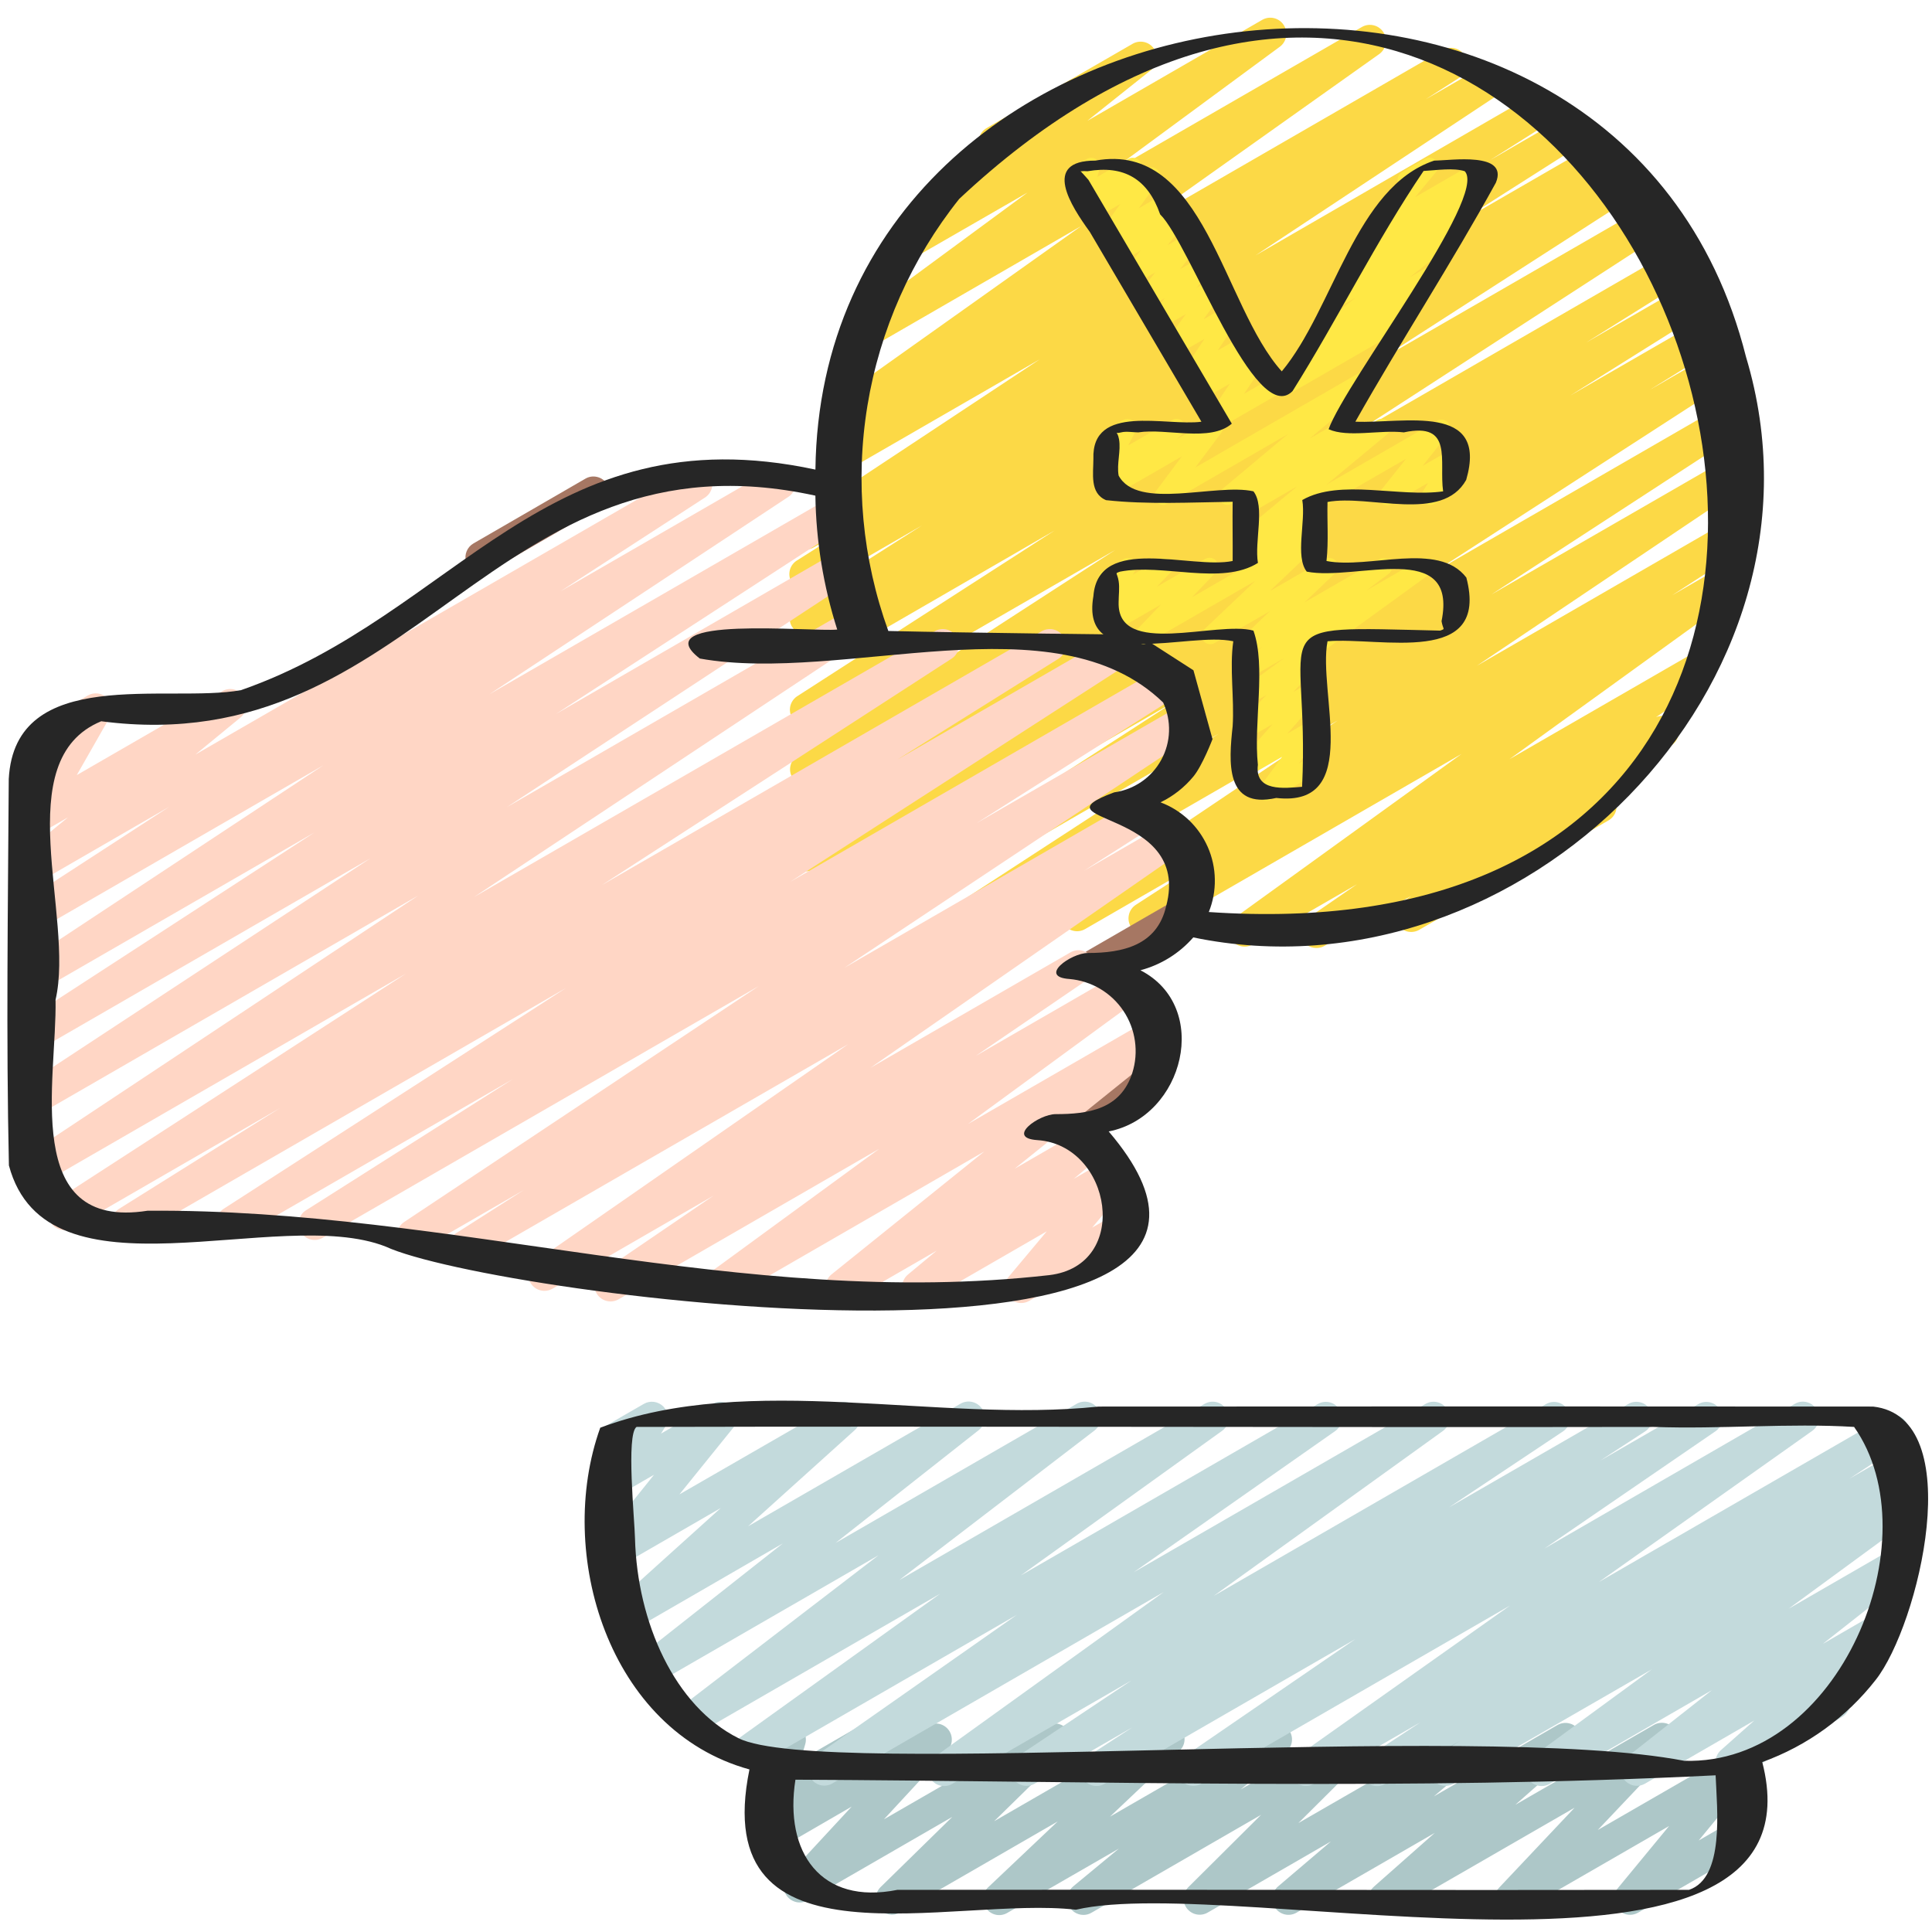
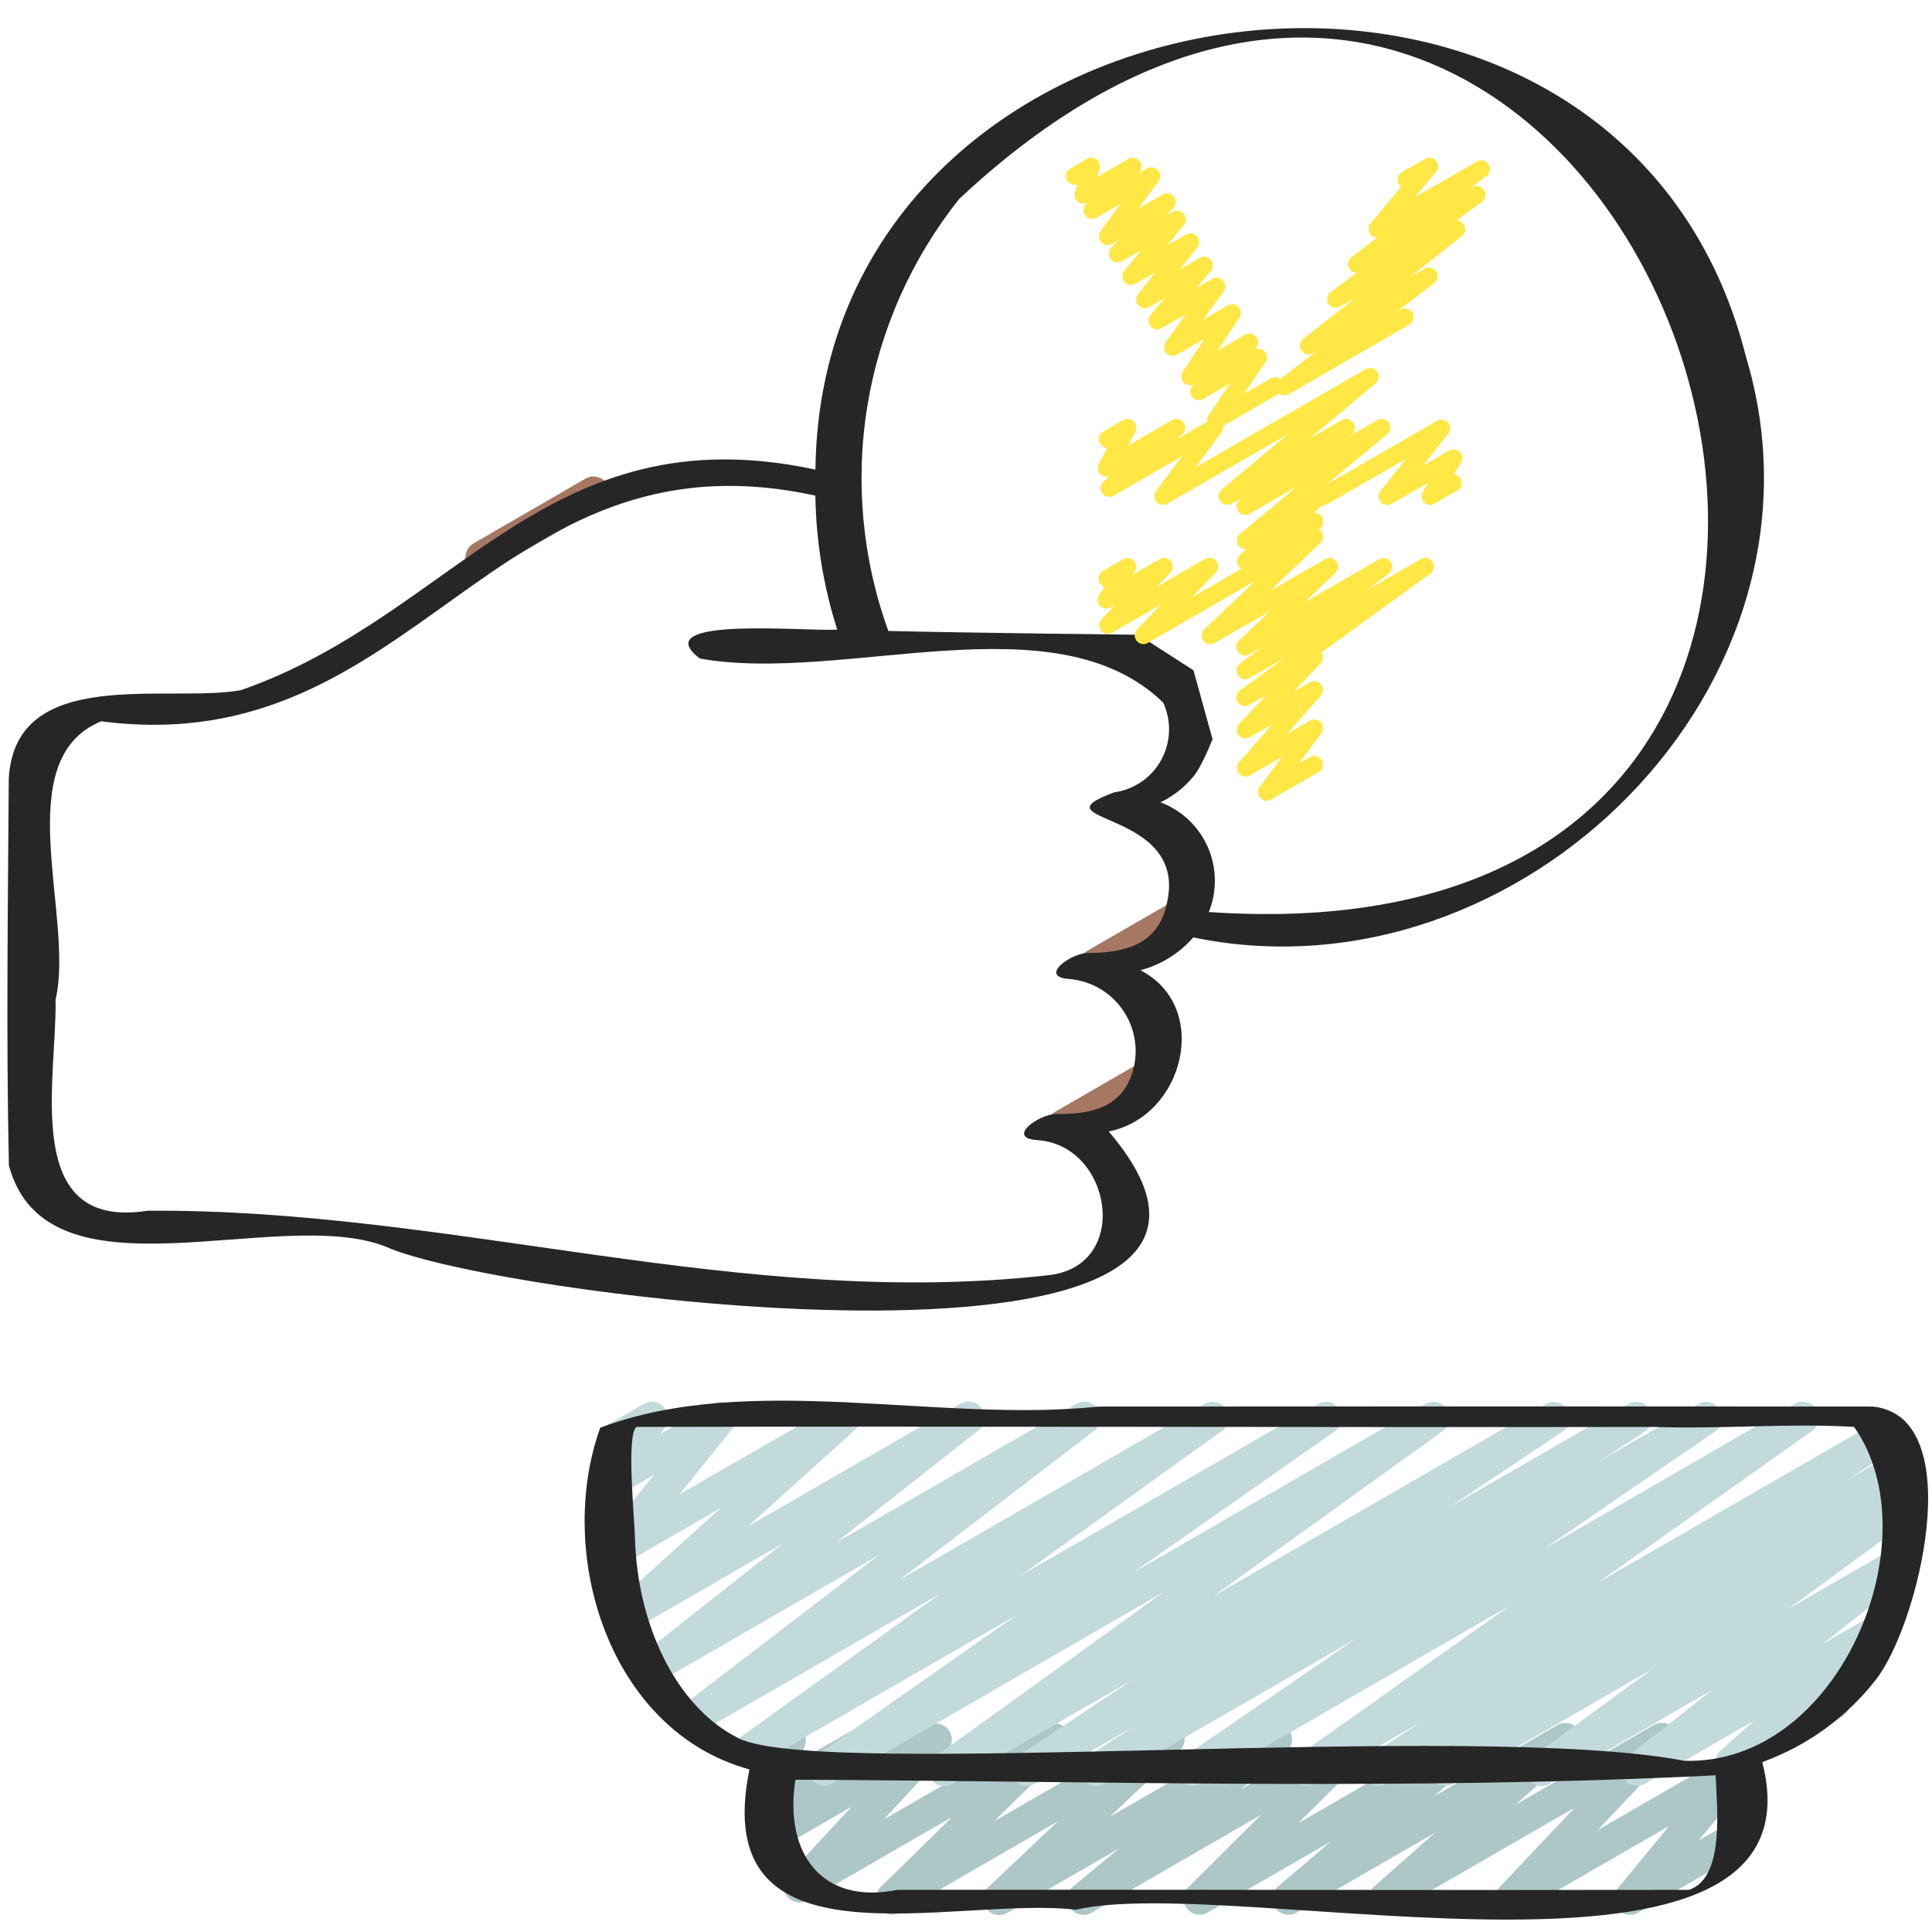
<svg xmlns="http://www.w3.org/2000/svg" width="49" height="49" viewBox="0 0 49 49" fill="none">
  <g clip-path="url(#clip0_1174_2343)">
    <path d="M27.479 48.567C27.395 48.567 27.313 48.541 27.244 48.493C27.175 48.445 27.123 48.376 27.094 48.297C27.066 48.218 27.062 48.132 27.085 48.051C27.107 47.97 27.153 47.898 27.218 47.844L28.377 46.885L25.557 48.51C25.47 48.564 25.366 48.583 25.265 48.564C25.165 48.544 25.075 48.488 25.014 48.406C24.953 48.324 24.925 48.222 24.936 48.12C24.947 48.018 24.995 47.924 25.072 47.857L26.826 46.196L22.824 48.507C22.738 48.556 22.637 48.573 22.54 48.553C22.442 48.533 22.355 48.479 22.295 48.4C22.235 48.321 22.206 48.222 22.213 48.123C22.22 48.024 22.263 47.931 22.334 47.861L24.152 46.081L20.489 48.196C20.404 48.245 20.305 48.262 20.208 48.244C20.112 48.225 20.026 48.173 19.965 48.097C19.904 48.02 19.872 47.925 19.876 47.827C19.88 47.729 19.918 47.636 19.985 47.564L21.6 45.82L19.829 46.847C19.743 46.895 19.642 46.911 19.546 46.891C19.45 46.871 19.363 46.817 19.304 46.739C19.244 46.66 19.215 46.563 19.221 46.465C19.228 46.366 19.269 46.274 19.339 46.204L19.63 45.916C19.537 45.912 19.448 45.882 19.373 45.828C19.309 45.778 19.262 45.709 19.237 45.631C19.212 45.553 19.211 45.47 19.234 45.392L19.433 44.72C19.364 44.684 19.308 44.63 19.269 44.564C19.215 44.47 19.201 44.359 19.229 44.255C19.256 44.15 19.325 44.061 19.418 44.007L19.826 43.771C19.897 43.73 19.978 43.711 20.06 43.717C20.141 43.723 20.219 43.753 20.283 43.803C20.347 43.854 20.395 43.922 20.42 44C20.445 44.078 20.446 44.161 20.422 44.24L20.303 44.643L21.817 43.769C21.903 43.721 22.004 43.705 22.1 43.725C22.197 43.745 22.283 43.799 22.342 43.878C22.402 43.956 22.431 44.053 22.425 44.152C22.419 44.25 22.377 44.343 22.307 44.413L22.165 44.555L23.527 43.767C23.612 43.718 23.711 43.701 23.808 43.719C23.904 43.737 23.99 43.789 24.051 43.865C24.112 43.942 24.144 44.038 24.14 44.135C24.137 44.233 24.099 44.326 24.032 44.398L22.419 46.142L26.542 43.764C26.628 43.715 26.729 43.698 26.827 43.718C26.924 43.737 27.011 43.792 27.071 43.871C27.131 43.95 27.16 44.048 27.153 44.148C27.146 44.247 27.103 44.34 27.032 44.409L25.213 46.191L29.421 43.761C29.508 43.707 29.612 43.688 29.712 43.707C29.813 43.726 29.902 43.783 29.963 43.865C30.024 43.947 30.052 44.049 30.041 44.151C30.031 44.253 29.982 44.347 29.906 44.414L28.151 46.075L32.159 43.762C32.247 43.712 32.351 43.697 32.45 43.719C32.55 43.742 32.637 43.8 32.695 43.884C32.753 43.967 32.778 44.069 32.765 44.17C32.752 44.271 32.701 44.363 32.623 44.429L31.466 45.385L34.288 43.756C34.374 43.708 34.474 43.693 34.57 43.713C34.666 43.733 34.752 43.787 34.811 43.865C34.87 43.944 34.9 44.04 34.894 44.138C34.888 44.236 34.847 44.329 34.778 44.399L32.929 46.238L37.24 43.753C37.328 43.702 37.433 43.685 37.532 43.707C37.632 43.729 37.72 43.788 37.779 43.871C37.837 43.954 37.863 44.057 37.85 44.158C37.837 44.259 37.787 44.352 37.709 44.418L36.365 45.561L39.499 43.752C39.587 43.701 39.69 43.685 39.789 43.706C39.889 43.727 39.976 43.785 40.035 43.867C40.095 43.949 40.121 44.051 40.11 44.151C40.098 44.252 40.05 44.345 39.974 44.412L38.432 45.774L41.944 43.749C42.029 43.7 42.129 43.683 42.225 43.701C42.322 43.719 42.408 43.772 42.469 43.849C42.53 43.926 42.561 44.022 42.557 44.12C42.552 44.218 42.513 44.311 42.446 44.383L40.523 46.413L43.871 44.481C43.954 44.434 44.051 44.418 44.145 44.434C44.238 44.451 44.323 44.5 44.385 44.572C44.446 44.645 44.48 44.737 44.481 44.832C44.482 44.927 44.45 45.02 44.39 45.094L43.083 46.679L43.866 46.227C43.959 46.174 44.071 46.16 44.175 46.188C44.279 46.217 44.367 46.285 44.421 46.378C44.475 46.471 44.49 46.582 44.462 46.687C44.435 46.791 44.367 46.88 44.274 46.935L41.545 48.51C41.462 48.557 41.365 48.574 41.271 48.558C41.177 48.541 41.092 48.493 41.03 48.42C40.968 48.347 40.934 48.255 40.933 48.16C40.932 48.064 40.965 47.971 41.025 47.897L42.332 46.312L38.522 48.51C38.437 48.559 38.337 48.575 38.241 48.556C38.145 48.538 38.059 48.486 37.999 48.409C37.938 48.333 37.907 48.237 37.911 48.139C37.915 48.041 37.953 47.949 38.02 47.877L39.935 45.848L35.319 48.51C35.232 48.56 35.129 48.576 35.03 48.554C34.932 48.533 34.845 48.476 34.786 48.394C34.727 48.312 34.7 48.211 34.711 48.111C34.722 48.011 34.77 47.918 34.845 47.851L36.388 46.487L32.882 48.51C32.794 48.561 32.69 48.577 32.591 48.555C32.491 48.533 32.404 48.475 32.345 48.392C32.286 48.309 32.26 48.207 32.273 48.106C32.286 48.005 32.335 47.912 32.413 47.846L33.756 46.703L30.625 48.51C30.539 48.558 30.439 48.573 30.343 48.553C30.247 48.533 30.162 48.479 30.102 48.401C30.043 48.322 30.013 48.226 30.019 48.128C30.025 48.03 30.067 47.937 30.135 47.867L31.984 46.028L27.685 48.51C27.623 48.547 27.551 48.567 27.479 48.567Z" fill="#ADC7C8" />
-     <path d="M33.384 24.043C33.297 24.043 33.212 24.015 33.142 23.963C33.071 23.912 33.019 23.839 32.993 23.756C32.968 23.672 32.969 23.583 32.997 23.501C33.026 23.418 33.08 23.347 33.152 23.298L34.417 22.426L31.768 23.954C31.678 24.006 31.571 24.022 31.469 23.997C31.368 23.973 31.279 23.91 31.223 23.822C31.166 23.735 31.145 23.628 31.164 23.526C31.183 23.423 31.241 23.331 31.325 23.27L37.069 19.121L29.229 23.648C29.137 23.7 29.028 23.713 28.926 23.687C28.824 23.66 28.736 23.595 28.681 23.505C28.626 23.415 28.608 23.307 28.631 23.204C28.653 23.101 28.715 23.011 28.802 22.952L30.609 21.78L27.522 23.563C27.43 23.616 27.321 23.632 27.218 23.606C27.116 23.581 27.027 23.516 26.971 23.426C26.915 23.336 26.896 23.228 26.918 23.124C26.94 23.021 27.002 22.93 27.09 22.871L33.929 18.272L24.982 23.438C24.89 23.489 24.782 23.502 24.681 23.475C24.579 23.449 24.492 23.384 24.437 23.294C24.382 23.205 24.364 23.098 24.386 22.995C24.408 22.893 24.468 22.802 24.555 22.743L30.904 18.611L22.738 23.327C22.645 23.384 22.534 23.401 22.429 23.376C22.324 23.351 22.233 23.284 22.176 23.192C22.12 23.1 22.102 22.989 22.128 22.883C22.153 22.778 22.219 22.687 22.311 22.631L29.825 17.773L20.645 23.069C20.553 23.119 20.445 23.13 20.344 23.102C20.243 23.074 20.157 23.009 20.103 22.919C20.049 22.829 20.032 22.721 20.055 22.619C20.078 22.517 20.139 22.427 20.227 22.369L22.023 21.25L20.645 22.05C20.552 22.1 20.444 22.113 20.343 22.085C20.241 22.057 20.154 21.991 20.1 21.901C20.046 21.811 20.029 21.704 20.052 21.601C20.075 21.499 20.137 21.409 20.224 21.351L23.654 19.201L20.641 20.939C20.549 20.993 20.439 21.008 20.335 20.981C20.232 20.954 20.143 20.888 20.087 20.796C20.032 20.704 20.015 20.594 20.04 20.49C20.065 20.386 20.13 20.296 20.221 20.239L22.846 18.599L20.641 19.87C20.549 19.92 20.441 19.933 20.34 19.906C20.239 19.879 20.152 19.814 20.098 19.724C20.043 19.635 20.025 19.528 20.047 19.426C20.068 19.324 20.129 19.234 20.215 19.174L28.285 13.948L20.639 18.358C20.547 18.408 20.439 18.422 20.337 18.395C20.235 18.367 20.148 18.302 20.093 18.212C20.039 18.123 20.021 18.015 20.043 17.913C20.066 17.81 20.127 17.72 20.214 17.661L26.748 13.454L20.641 16.987C20.548 17.038 20.439 17.051 20.337 17.023C20.235 16.996 20.148 16.93 20.093 16.839C20.039 16.748 20.022 16.64 20.046 16.537C20.07 16.434 20.132 16.344 20.221 16.287L20.569 16.07C20.48 16.1 20.385 16.098 20.297 16.066C20.21 16.034 20.136 15.974 20.087 15.895C20.032 15.803 20.014 15.694 20.038 15.59C20.063 15.486 20.127 15.396 20.217 15.339L23.382 13.327L20.639 14.911C20.546 14.967 20.435 14.983 20.33 14.957C20.225 14.932 20.134 14.865 20.078 14.772C20.022 14.68 20.006 14.568 20.031 14.463C20.057 14.358 20.124 14.268 20.217 14.212L21.687 13.281L20.638 13.883C20.546 13.937 20.437 13.952 20.334 13.926C20.231 13.9 20.142 13.835 20.086 13.745C20.03 13.655 20.012 13.546 20.035 13.442C20.057 13.338 20.12 13.248 20.209 13.189L26.374 9.111L21.485 11.933C21.393 11.986 21.284 12 21.181 11.974C21.078 11.947 20.99 11.882 20.935 11.791C20.879 11.7 20.861 11.592 20.885 11.488C20.908 11.385 20.971 11.294 21.06 11.236L21.931 10.677L21.598 10.87C21.507 10.92 21.4 10.934 21.3 10.909C21.199 10.884 21.111 10.821 21.055 10.733C20.999 10.646 20.979 10.541 20.998 10.438C21.017 10.336 21.074 10.245 21.158 10.184L27.423 5.733L22.115 8.799C22.024 8.85 21.918 8.866 21.817 8.841C21.715 8.817 21.627 8.755 21.57 8.668C21.513 8.581 21.491 8.476 21.51 8.373C21.528 8.271 21.584 8.179 21.668 8.117L26.061 4.883L23.225 6.516C23.136 6.567 23.031 6.582 22.931 6.559C22.831 6.536 22.743 6.476 22.686 6.391C22.628 6.306 22.604 6.203 22.619 6.101C22.634 6 22.687 5.908 22.767 5.843L25.097 3.991C25.002 3.959 24.922 3.894 24.873 3.807C24.818 3.713 24.804 3.602 24.832 3.497C24.86 3.393 24.928 3.304 25.022 3.249L28.727 1.11C28.816 1.059 28.922 1.044 29.022 1.067C29.122 1.09 29.209 1.15 29.267 1.235C29.325 1.32 29.349 1.423 29.333 1.525C29.318 1.626 29.265 1.718 29.185 1.783L27.577 3.065L32.014 0.503C32.104 0.451 32.211 0.436 32.312 0.46C32.413 0.484 32.501 0.546 32.558 0.634C32.615 0.721 32.637 0.826 32.618 0.929C32.6 1.031 32.544 1.123 32.46 1.185L28.069 4.419L34.545 0.682C34.636 0.631 34.743 0.617 34.843 0.643C34.944 0.668 35.031 0.731 35.087 0.818C35.144 0.905 35.164 1.011 35.145 1.113C35.126 1.215 35.069 1.306 34.985 1.368L28.717 5.818L36.598 1.267C36.691 1.215 36.8 1.2 36.902 1.227C37.005 1.253 37.093 1.319 37.149 1.409C37.204 1.5 37.222 1.609 37.199 1.712C37.175 1.816 37.113 1.906 37.024 1.964L36.16 2.518L37.581 1.701C37.673 1.648 37.783 1.632 37.886 1.658C37.989 1.684 38.078 1.749 38.134 1.839C38.19 1.93 38.208 2.038 38.185 2.142C38.162 2.246 38.1 2.337 38.011 2.395L31.842 6.479L38.838 2.434C38.931 2.378 39.042 2.361 39.147 2.387C39.252 2.413 39.343 2.479 39.399 2.572C39.455 2.665 39.472 2.776 39.446 2.881C39.42 2.986 39.353 3.077 39.261 3.133L37.782 4.068L39.608 3.012C39.701 2.962 39.809 2.949 39.91 2.977C40.011 3.004 40.098 3.069 40.152 3.159C40.207 3.249 40.224 3.356 40.202 3.458C40.179 3.561 40.118 3.651 40.032 3.709L36.867 5.723L40.383 3.692C40.476 3.639 40.586 3.624 40.69 3.651C40.793 3.677 40.882 3.744 40.938 3.835C40.993 3.927 41.01 4.037 40.985 4.141C40.96 4.245 40.895 4.335 40.804 4.392L40.659 4.483L40.973 4.302C41.065 4.251 41.173 4.238 41.275 4.265C41.377 4.292 41.464 4.358 41.519 4.447C41.573 4.537 41.591 4.645 41.569 4.747C41.546 4.85 41.485 4.94 41.398 4.999L34.855 9.21L41.725 5.245C41.817 5.195 41.925 5.182 42.026 5.209C42.127 5.236 42.214 5.301 42.269 5.39C42.323 5.48 42.341 5.587 42.319 5.689C42.297 5.791 42.237 5.881 42.151 5.94L34.085 11.167L42.428 6.349C42.52 6.293 42.632 6.276 42.737 6.302C42.842 6.328 42.932 6.395 42.988 6.488C43.044 6.581 43.061 6.692 43.035 6.797C43.009 6.902 42.942 6.993 42.849 7.049L40.225 8.69L42.846 7.177C42.938 7.123 43.048 7.108 43.152 7.135C43.256 7.162 43.345 7.228 43.4 7.32C43.455 7.412 43.472 7.522 43.447 7.626C43.422 7.73 43.357 7.82 43.266 7.877L39.827 10.031L43.213 8.077C43.306 8.026 43.415 8.013 43.517 8.04C43.619 8.068 43.706 8.134 43.761 8.224C43.815 8.315 43.832 8.423 43.808 8.526C43.784 8.629 43.722 8.719 43.633 8.777L41.836 9.891L43.48 8.943C43.572 8.887 43.683 8.869 43.788 8.895C43.894 8.92 43.984 8.986 44.041 9.078C44.097 9.171 44.115 9.282 44.09 9.387C44.064 9.492 43.998 9.583 43.906 9.64L36.392 14.497L43.747 10.25C43.839 10.199 43.947 10.186 44.049 10.213C44.15 10.24 44.237 10.304 44.292 10.394C44.347 10.483 44.366 10.59 44.344 10.693C44.322 10.796 44.261 10.886 44.175 10.945L37.822 15.08L43.862 11.597C43.953 11.543 44.062 11.528 44.165 11.554C44.268 11.579 44.357 11.644 44.413 11.734C44.469 11.824 44.488 11.932 44.466 12.036C44.444 12.139 44.382 12.23 44.294 12.289L37.457 16.886L43.789 13.23C43.881 13.176 43.991 13.161 44.094 13.187C44.197 13.213 44.286 13.278 44.342 13.369C44.398 13.46 44.416 13.569 44.392 13.673C44.369 13.777 44.306 13.868 44.216 13.926L42.408 15.099L43.587 14.418C43.678 14.366 43.785 14.351 43.887 14.376C43.988 14.4 44.076 14.463 44.133 14.55C44.19 14.638 44.211 14.744 44.192 14.847C44.173 14.95 44.115 15.041 44.031 15.102L38.285 19.254L42.846 16.622C42.937 16.57 43.044 16.556 43.146 16.581C43.248 16.607 43.336 16.67 43.392 16.759C43.448 16.847 43.468 16.954 43.447 17.057C43.427 17.16 43.367 17.25 43.282 17.311L42.001 18.19C42.093 18.15 42.197 18.144 42.293 18.175C42.388 18.206 42.469 18.271 42.52 18.358C42.57 18.445 42.587 18.548 42.567 18.646C42.546 18.744 42.49 18.832 42.41 18.892L40.776 20.086C40.848 20.122 40.907 20.179 40.945 20.249C40.999 20.343 41.014 20.454 40.986 20.559C40.958 20.664 40.89 20.753 40.796 20.807L35.992 23.584C35.901 23.635 35.795 23.649 35.694 23.625C35.593 23.6 35.505 23.538 35.449 23.451C35.392 23.364 35.371 23.259 35.389 23.157C35.407 23.054 35.463 22.963 35.546 22.901L35.791 22.723L33.586 23.994C33.524 24.028 33.454 24.044 33.384 24.043Z" fill="#FCD946" />
    <path d="M34.929 45.3C34.841 45.301 34.756 45.272 34.685 45.22C34.614 45.167 34.563 45.094 34.538 45.009C34.512 44.925 34.515 44.835 34.545 44.752C34.575 44.67 34.631 44.599 34.705 44.551L36.029 43.679L33.32 45.243C33.23 45.294 33.123 45.308 33.022 45.283C32.921 45.257 32.834 45.195 32.778 45.107C32.722 45.02 32.701 44.914 32.72 44.812C32.739 44.71 32.796 44.619 32.88 44.557L38.3 40.719L30.462 45.243C30.371 45.294 30.264 45.307 30.163 45.281C30.062 45.255 29.975 45.192 29.92 45.104C29.864 45.016 29.844 44.91 29.864 44.808C29.884 44.706 29.942 44.615 30.027 44.554L34.373 41.572L28.012 45.243C27.92 45.296 27.811 45.31 27.709 45.284C27.606 45.258 27.518 45.193 27.462 45.102C27.407 45.012 27.389 44.904 27.411 44.801C27.434 44.697 27.496 44.607 27.584 44.548L28.723 43.807L26.232 45.243C26.141 45.293 26.034 45.306 25.933 45.28C25.832 45.253 25.745 45.189 25.69 45.1C25.635 45.012 25.616 44.906 25.637 44.803C25.657 44.701 25.717 44.611 25.802 44.551L28.7 42.618L24.15 45.243C24.059 45.296 23.952 45.312 23.85 45.287C23.748 45.263 23.659 45.2 23.602 45.112C23.545 45.024 23.524 44.917 23.544 44.814C23.564 44.711 23.622 44.619 23.707 44.558L29.518 40.376L21.112 45.231C21.021 45.284 20.913 45.3 20.81 45.276C20.708 45.251 20.619 45.187 20.562 45.098C20.505 45.01 20.485 44.902 20.506 44.799C20.526 44.695 20.586 44.604 20.673 44.544L25.787 40.958L19.177 44.774C19.087 44.826 18.979 44.842 18.877 44.818C18.775 44.793 18.686 44.73 18.63 44.642C18.573 44.554 18.552 44.447 18.571 44.344C18.591 44.241 18.649 44.15 18.735 44.089L23.847 40.419L17.787 43.917C17.698 43.967 17.593 43.981 17.493 43.956C17.394 43.932 17.307 43.871 17.25 43.786C17.193 43.701 17.171 43.598 17.186 43.496C17.202 43.395 17.256 43.304 17.336 43.24L22.282 39.445L16.684 42.677C16.595 42.729 16.489 42.744 16.389 42.721C16.289 42.698 16.201 42.638 16.143 42.552C16.085 42.467 16.062 42.363 16.077 42.262C16.093 42.16 16.146 42.068 16.227 42.004L19.854 39.145L16.041 41.35C15.954 41.398 15.852 41.412 15.756 41.39C15.66 41.368 15.574 41.312 15.516 41.233C15.458 41.153 15.43 41.054 15.439 40.956C15.447 40.858 15.491 40.766 15.563 40.697L18.28 38.247L15.753 39.706C15.671 39.753 15.574 39.77 15.48 39.755C15.386 39.739 15.301 39.69 15.239 39.618C15.177 39.546 15.142 39.454 15.14 39.359C15.139 39.263 15.171 39.171 15.23 39.096L16.588 37.403L15.746 37.889C15.667 37.935 15.575 37.953 15.484 37.94C15.394 37.927 15.31 37.885 15.247 37.819C15.184 37.753 15.144 37.668 15.135 37.577C15.126 37.486 15.147 37.395 15.196 37.318L15.462 36.895C15.387 36.871 15.32 36.826 15.27 36.765C15.22 36.704 15.188 36.629 15.18 36.551C15.171 36.472 15.185 36.393 15.221 36.322C15.257 36.252 15.312 36.193 15.381 36.153L16.329 35.606C16.408 35.56 16.5 35.542 16.59 35.555C16.681 35.568 16.764 35.611 16.828 35.676C16.891 35.742 16.93 35.827 16.939 35.918C16.949 36.009 16.927 36.1 16.878 36.178L16.764 36.36L18.071 35.607C18.153 35.559 18.25 35.542 18.344 35.558C18.438 35.574 18.523 35.622 18.585 35.694C18.647 35.767 18.682 35.858 18.683 35.954C18.685 36.049 18.653 36.142 18.593 36.216L17.232 37.901L21.213 35.607C21.3 35.559 21.401 35.545 21.498 35.567C21.594 35.589 21.679 35.645 21.738 35.724C21.796 35.804 21.823 35.903 21.815 36.001C21.806 36.099 21.762 36.192 21.691 36.26L18.973 38.71L24.363 35.6C24.452 35.549 24.558 35.533 24.658 35.557C24.758 35.58 24.846 35.64 24.904 35.725C24.962 35.81 24.985 35.914 24.97 36.016C24.954 36.118 24.901 36.21 24.82 36.274L21.193 39.132L27.31 35.602C27.399 35.551 27.505 35.537 27.605 35.56C27.705 35.584 27.792 35.645 27.849 35.731C27.907 35.816 27.929 35.92 27.913 36.022C27.897 36.123 27.843 36.215 27.762 36.279L22.809 40.074L30.551 35.605C30.642 35.553 30.749 35.537 30.851 35.561C30.953 35.586 31.042 35.649 31.099 35.737C31.156 35.825 31.177 35.931 31.157 36.035C31.137 36.138 31.079 36.229 30.994 36.29L25.889 39.958L33.43 35.605C33.521 35.555 33.627 35.542 33.727 35.567C33.828 35.593 33.915 35.656 33.971 35.743C34.026 35.831 34.047 35.936 34.028 36.038C34.009 36.14 33.952 36.23 33.868 36.292L28.751 39.878L36.153 35.607C36.244 35.554 36.352 35.538 36.454 35.563C36.556 35.587 36.644 35.65 36.701 35.738C36.758 35.827 36.779 35.933 36.759 36.036C36.74 36.139 36.681 36.231 36.596 36.292L30.784 40.475L39.218 35.607C39.309 35.557 39.416 35.544 39.517 35.57C39.618 35.597 39.705 35.661 39.76 35.75C39.815 35.838 39.834 35.944 39.813 36.047C39.792 36.149 39.733 36.239 39.648 36.299L36.75 38.231L41.299 35.607C41.391 35.554 41.5 35.54 41.602 35.566C41.705 35.592 41.793 35.657 41.849 35.748C41.904 35.838 41.922 35.946 41.9 36.049C41.877 36.153 41.815 36.243 41.727 36.302L40.589 37.043L43.08 35.607C43.171 35.556 43.278 35.543 43.378 35.569C43.479 35.595 43.566 35.658 43.622 35.746C43.677 35.834 43.697 35.94 43.677 36.042C43.657 36.145 43.599 36.235 43.515 36.296L39.168 39.276L45.527 35.601C45.618 35.55 45.724 35.536 45.825 35.562C45.926 35.587 46.013 35.65 46.069 35.737C46.126 35.825 46.146 35.93 46.127 36.032C46.108 36.135 46.051 36.225 45.967 36.287L40.549 40.125L47.805 35.937C47.897 35.885 48.005 35.871 48.106 35.898C48.208 35.924 48.296 35.989 48.351 36.078C48.407 36.168 48.425 36.275 48.403 36.378C48.381 36.481 48.321 36.572 48.233 36.631L46.908 37.502L47.955 36.899C48.047 36.848 48.154 36.835 48.256 36.861C48.357 36.888 48.444 36.952 48.499 37.041C48.555 37.13 48.573 37.237 48.552 37.34C48.531 37.442 48.471 37.532 48.385 37.592L47.787 37.989L47.955 37.892C48.045 37.84 48.152 37.824 48.254 37.848C48.356 37.872 48.444 37.935 48.501 38.022C48.558 38.109 48.58 38.215 48.561 38.318C48.542 38.421 48.485 38.513 48.401 38.575L45.364 40.801L47.934 39.318C48.023 39.265 48.129 39.248 48.23 39.271C48.332 39.294 48.42 39.355 48.479 39.441C48.537 39.526 48.56 39.631 48.544 39.734C48.528 39.836 48.473 39.929 48.391 39.992L46.23 41.693L47.558 40.926C47.646 40.876 47.749 40.859 47.848 40.881C47.947 40.902 48.035 40.959 48.094 41.041C48.153 41.123 48.18 41.224 48.168 41.325C48.157 41.425 48.109 41.518 48.033 41.586L46.655 42.81C46.727 42.837 46.791 42.884 46.838 42.945C46.885 43.006 46.914 43.08 46.921 43.157C46.928 43.234 46.913 43.311 46.878 43.38C46.842 43.449 46.788 43.506 46.722 43.545L44.121 45.047C44.034 45.098 43.931 45.114 43.832 45.093C43.733 45.072 43.645 45.015 43.586 44.933C43.527 44.851 43.5 44.749 43.511 44.649C43.522 44.548 43.571 44.456 43.646 44.388L44.493 43.636L41.717 45.24C41.627 45.29 41.522 45.305 41.423 45.282C41.323 45.258 41.236 45.198 41.178 45.113C41.121 45.029 41.097 44.925 41.112 44.824C41.127 44.723 41.18 44.631 41.26 44.566L43.42 42.865L39.303 45.243C39.213 45.296 39.106 45.311 39.004 45.287C38.903 45.263 38.814 45.2 38.757 45.113C38.7 45.026 38.678 44.92 38.697 44.817C38.716 44.714 38.773 44.622 38.857 44.561L41.895 42.338L36.855 45.243C36.763 45.294 36.656 45.307 36.554 45.281C36.453 45.254 36.365 45.19 36.31 45.101C36.255 45.012 36.236 44.905 36.258 44.803C36.279 44.7 36.339 44.61 36.425 44.55L37.026 44.151L35.133 45.243C35.072 45.28 35.001 45.3 34.929 45.3Z" fill="#C3DADC" />
    <path d="M26.951 28.967C26.861 28.967 26.774 28.938 26.703 28.883C26.631 28.828 26.58 28.751 26.557 28.665C26.534 28.578 26.54 28.486 26.574 28.402C26.608 28.32 26.669 28.25 26.747 28.205L29.044 26.879C29.091 26.849 29.143 26.829 29.197 26.821C29.252 26.812 29.307 26.814 29.361 26.827C29.414 26.84 29.465 26.864 29.509 26.897C29.553 26.93 29.59 26.971 29.617 27.019C29.645 27.067 29.662 27.12 29.669 27.174C29.676 27.229 29.671 27.284 29.656 27.337C29.64 27.39 29.614 27.439 29.58 27.482C29.545 27.525 29.502 27.56 29.453 27.585L27.156 28.91C27.094 28.947 27.023 28.966 26.951 28.967ZM27.768 24.884C27.678 24.884 27.591 24.854 27.52 24.799C27.448 24.745 27.397 24.668 27.374 24.581C27.35 24.494 27.356 24.402 27.391 24.319C27.425 24.236 27.486 24.167 27.564 24.122L29.869 22.791C29.916 22.761 29.968 22.741 30.022 22.732C30.076 22.723 30.132 22.726 30.186 22.739C30.239 22.752 30.289 22.776 30.333 22.809C30.377 22.842 30.414 22.883 30.442 22.931C30.47 22.979 30.487 23.031 30.494 23.086C30.5 23.141 30.496 23.196 30.481 23.249C30.465 23.302 30.439 23.351 30.404 23.394C30.37 23.436 30.326 23.472 30.278 23.497L27.972 24.827C27.91 24.863 27.84 24.883 27.768 24.884ZM12.213 14.544C12.123 14.544 12.036 14.514 11.964 14.46C11.893 14.405 11.842 14.328 11.819 14.241C11.795 14.155 11.801 14.062 11.836 13.979C11.87 13.896 11.931 13.827 12.009 13.782L14.832 12.149C14.879 12.119 14.931 12.099 14.985 12.09C15.039 12.081 15.095 12.084 15.148 12.097C15.202 12.11 15.252 12.134 15.296 12.167C15.34 12.2 15.377 12.241 15.405 12.289C15.432 12.337 15.45 12.389 15.457 12.444C15.463 12.499 15.459 12.554 15.443 12.607C15.428 12.66 15.402 12.709 15.367 12.752C15.332 12.794 15.289 12.83 15.24 12.855L12.417 14.488C12.355 14.525 12.285 14.544 12.213 14.544Z" fill="#A67763" />
-     <path d="M18.197 33.05C18.111 33.05 18.027 33.023 17.958 32.973C17.888 32.923 17.836 32.852 17.809 32.771C17.782 32.69 17.781 32.602 17.807 32.52C17.832 32.438 17.883 32.367 17.952 32.315L22.299 29.137L15.68 32.958C15.588 33.008 15.482 33.021 15.381 32.994C15.281 32.968 15.194 32.904 15.139 32.816C15.084 32.729 15.064 32.623 15.084 32.521C15.104 32.419 15.162 32.329 15.246 32.268L18.096 30.325L14.013 32.684C13.921 32.737 13.813 32.752 13.711 32.727C13.608 32.702 13.519 32.639 13.463 32.549C13.406 32.46 13.386 32.352 13.407 32.249C13.428 32.146 13.489 32.054 13.576 31.994L21.511 26.484L11.97 31.989C11.877 32.042 11.768 32.057 11.665 32.03C11.561 32.004 11.473 31.938 11.418 31.847C11.363 31.756 11.345 31.646 11.369 31.543C11.393 31.439 11.457 31.349 11.546 31.291L13.288 30.18L10.68 31.686C10.588 31.739 10.48 31.753 10.377 31.727C10.275 31.701 10.187 31.637 10.131 31.547C10.075 31.457 10.057 31.349 10.079 31.246C10.101 31.143 10.162 31.052 10.25 30.993L19.245 25.009L8.174 31.399C8.082 31.449 7.974 31.462 7.873 31.434C7.772 31.407 7.685 31.341 7.631 31.252C7.576 31.162 7.559 31.055 7.581 30.953C7.603 30.85 7.664 30.76 7.751 30.702L13.007 27.369L6.089 31.36C5.997 31.41 5.889 31.422 5.788 31.395C5.687 31.368 5.6 31.303 5.545 31.214C5.491 31.125 5.473 31.018 5.495 30.916C5.516 30.813 5.577 30.723 5.663 30.664L14.36 25.055L3.438 31.36C3.345 31.412 3.236 31.425 3.134 31.398C3.031 31.371 2.943 31.305 2.888 31.214C2.834 31.124 2.816 31.015 2.84 30.912C2.864 30.808 2.927 30.718 3.016 30.661L7.105 28.101L1.846 31.139C1.8 31.166 1.75 31.185 1.697 31.194C1.644 31.202 1.589 31.2 1.537 31.187C1.432 31.162 1.341 31.096 1.285 31.003C1.228 30.911 1.211 30.8 1.236 30.695C1.261 30.589 1.327 30.498 1.42 30.442L10.296 24.693L1.068 30.021C1.022 30.05 0.972 30.069 0.919 30.077C0.866 30.086 0.812 30.084 0.759 30.072C0.707 30.06 0.658 30.037 0.614 30.006C0.571 29.975 0.534 29.935 0.506 29.89C0.477 29.844 0.458 29.793 0.45 29.74C0.441 29.687 0.443 29.633 0.455 29.581C0.467 29.529 0.49 29.48 0.521 29.436C0.552 29.392 0.592 29.355 0.637 29.327L10.609 22.712L1.045 28.233C0.953 28.283 0.846 28.296 0.745 28.269C0.644 28.242 0.557 28.177 0.502 28.088C0.447 28 0.429 27.893 0.45 27.791C0.471 27.688 0.531 27.598 0.617 27.539L9.397 21.767L1.045 26.59C0.953 26.641 0.844 26.655 0.742 26.628C0.64 26.602 0.553 26.537 0.498 26.447C0.442 26.357 0.424 26.249 0.447 26.146C0.469 26.043 0.531 25.953 0.619 25.894L7.979 21.111L1.045 25.113C0.953 25.165 0.845 25.178 0.743 25.152C0.641 25.126 0.553 25.061 0.498 24.971C0.443 24.882 0.424 24.774 0.446 24.672C0.468 24.569 0.529 24.478 0.616 24.419L8.201 19.41L1.045 23.543C0.953 23.592 0.846 23.604 0.745 23.577C0.645 23.55 0.558 23.485 0.504 23.396C0.449 23.308 0.431 23.201 0.452 23.099C0.474 22.997 0.533 22.907 0.619 22.848L4.294 20.461L1.043 22.34C0.954 22.391 0.849 22.408 0.749 22.385C0.649 22.363 0.561 22.304 0.502 22.219C0.444 22.134 0.419 22.031 0.434 21.929C0.448 21.828 0.501 21.735 0.58 21.67L1.724 20.73L1.041 21.124C0.963 21.168 0.873 21.186 0.785 21.174C0.696 21.162 0.614 21.121 0.551 21.058C0.487 20.995 0.446 20.913 0.434 20.825C0.422 20.736 0.439 20.646 0.483 20.568L1.32 19.105L1.275 19.13C1.182 19.179 1.073 19.19 0.972 19.161C0.871 19.131 0.785 19.064 0.732 18.973C0.68 18.882 0.664 18.774 0.689 18.671C0.714 18.569 0.778 18.48 0.867 18.424L2.226 17.64C2.303 17.595 2.393 17.576 2.482 17.588C2.57 17.599 2.653 17.64 2.716 17.704C2.779 17.767 2.82 17.849 2.832 17.937C2.843 18.026 2.826 18.116 2.782 18.194L1.947 19.658L5.635 17.53C5.723 17.479 5.828 17.463 5.928 17.485C6.028 17.508 6.116 17.567 6.175 17.651C6.233 17.735 6.258 17.838 6.244 17.94C6.23 18.042 6.178 18.134 6.098 18.199L4.955 19.138L17.466 11.916C17.558 11.867 17.665 11.854 17.765 11.881C17.866 11.909 17.952 11.973 18.007 12.062C18.061 12.151 18.08 12.257 18.058 12.359C18.037 12.461 17.977 12.551 17.892 12.611L14.21 15L19.57 11.905C19.662 11.854 19.77 11.84 19.872 11.866C19.974 11.893 20.062 11.957 20.117 12.047C20.172 12.137 20.191 12.244 20.169 12.347C20.147 12.45 20.086 12.54 19.999 12.599L12.413 17.608L21.029 12.634C21.121 12.584 21.228 12.572 21.328 12.599C21.429 12.627 21.515 12.691 21.57 12.78C21.624 12.869 21.643 12.975 21.622 13.077C21.6 13.179 21.541 13.269 21.455 13.329L14.099 18.109L21.204 14.004C21.297 13.946 21.408 13.927 21.514 13.951C21.62 13.976 21.713 14.041 21.771 14.133C21.829 14.226 21.848 14.337 21.823 14.444C21.799 14.55 21.733 14.642 21.641 14.7L12.856 20.471L21.569 15.441C21.661 15.387 21.77 15.372 21.873 15.398C21.977 15.424 22.066 15.489 22.121 15.579C22.177 15.669 22.196 15.778 22.173 15.882C22.15 15.986 22.088 16.076 21.999 16.135L12.024 22.75L23.713 16.006C23.805 15.955 23.914 15.941 24.016 15.968C24.118 15.995 24.205 16.06 24.261 16.15C24.316 16.24 24.334 16.347 24.311 16.45C24.289 16.553 24.227 16.644 24.139 16.702L15.265 22.448L26.426 16.006C26.519 15.955 26.628 15.941 26.73 15.968C26.833 15.995 26.921 16.061 26.975 16.152C27.03 16.243 27.047 16.351 27.024 16.455C27 16.558 26.937 16.648 26.848 16.706L22.755 19.268L28.314 16.059C28.407 16.006 28.515 15.992 28.618 16.018C28.721 16.045 28.809 16.11 28.865 16.201C28.92 16.291 28.938 16.4 28.915 16.503C28.891 16.607 28.828 16.697 28.74 16.755L20.041 22.366L29.591 16.853C29.683 16.803 29.791 16.79 29.892 16.817C29.993 16.845 30.08 16.91 30.134 17C30.189 17.09 30.207 17.197 30.184 17.299C30.162 17.401 30.101 17.491 30.014 17.55L24.763 20.88L29.981 17.869C30.073 17.816 30.181 17.802 30.284 17.828C30.386 17.854 30.474 17.918 30.53 18.008C30.586 18.098 30.604 18.206 30.582 18.309C30.56 18.412 30.499 18.503 30.411 18.562L21.417 24.545L28.815 20.273C28.907 20.217 29.019 20.2 29.124 20.225C29.229 20.251 29.32 20.317 29.376 20.41C29.432 20.503 29.449 20.614 29.424 20.719C29.398 20.824 29.331 20.915 29.239 20.971L27.491 22.086L29.573 20.884C29.665 20.831 29.773 20.815 29.876 20.84C29.978 20.865 30.067 20.929 30.124 21.018C30.18 21.107 30.2 21.215 30.179 21.318C30.158 21.422 30.098 21.513 30.011 21.573L22.074 27.084L27.153 24.152C27.244 24.101 27.352 24.086 27.454 24.112C27.555 24.138 27.643 24.202 27.699 24.291C27.755 24.38 27.774 24.486 27.753 24.589C27.732 24.692 27.673 24.783 27.587 24.843L24.745 26.782L28.453 24.641C28.544 24.59 28.65 24.576 28.751 24.6C28.852 24.625 28.939 24.687 28.996 24.774C29.052 24.861 29.074 24.966 29.056 25.068C29.038 25.17 28.981 25.262 28.898 25.324L24.547 28.509L29.146 25.855C29.235 25.803 29.34 25.787 29.44 25.81C29.541 25.833 29.629 25.893 29.687 25.978C29.745 26.063 29.769 26.166 29.754 26.268C29.739 26.37 29.686 26.462 29.605 26.527L25.733 29.642L27.495 28.625C27.584 28.575 27.688 28.56 27.787 28.582C27.886 28.605 27.973 28.663 28.031 28.747C28.089 28.83 28.114 28.933 28.101 29.033C28.088 29.134 28.037 29.226 27.96 29.292L27.23 29.9L28.146 29.371C28.229 29.323 28.326 29.306 28.421 29.323C28.515 29.34 28.601 29.389 28.662 29.463C28.724 29.536 28.758 29.629 28.758 29.725C28.758 29.821 28.724 29.913 28.663 29.987L27.7 31.135L28.291 30.795C28.384 30.746 28.492 30.735 28.594 30.764C28.695 30.794 28.781 30.861 28.833 30.952C28.886 31.043 28.901 31.151 28.876 31.254C28.851 31.356 28.788 31.445 28.699 31.501L26.104 32.993C26.02 33.041 25.923 33.058 25.829 33.041C25.734 33.025 25.649 32.975 25.587 32.902C25.526 32.828 25.492 32.736 25.492 32.64C25.491 32.544 25.525 32.451 25.587 32.377L26.549 31.229L23.493 32.993C23.404 33.044 23.3 33.06 23.2 33.038C23.1 33.015 23.013 32.957 22.954 32.873C22.896 32.789 22.871 32.687 22.884 32.585C22.898 32.484 22.949 32.392 23.027 32.326L23.755 31.721L21.55 32.993C21.461 33.044 21.356 33.06 21.256 33.038C21.155 33.015 21.067 32.955 21.009 32.87C20.951 32.786 20.927 32.682 20.942 32.581C20.957 32.479 21.009 32.386 21.089 32.322L24.965 29.204L18.401 32.993C18.339 33.03 18.268 33.05 18.197 33.05Z" fill="#FFD6C5" />
    <path d="M47.571 42.607C48.663 41.224 49.949 35.94 47.506 35.674C40.959 35.669 34.411 35.669 27.862 35.674C23.779 36.101 19.025 34.779 15.224 36.21C14.081 39.39 15.429 43.892 19.008 44.877C17.936 50.104 24.167 48.072 27.287 48.435C31.358 47.488 46.397 51.298 44.695 44.69C45.831 44.281 46.828 43.559 47.571 42.607ZM42.834 47.931C36.173 47.944 29.441 47.921 22.76 47.931C20.817 48.322 19.885 46.98 20.174 45.137C27.963 45.175 35.741 45.415 43.512 45.026C43.547 45.884 43.744 47.628 42.837 47.931H42.834ZM42.715 44.658C37.411 43.633 20.838 45.14 18.732 44.086C17.112 43.277 16.161 41.146 16.105 39.018C16.096 38.547 15.876 36.378 16.144 36.19C24.706 36.169 33.362 36.205 41.95 36.19C43.634 36.251 45.364 36.089 47.024 36.19C49.016 39.013 46.665 44.777 42.718 44.658H42.715ZM0.226 29.558C1.184 33.146 7.056 30.547 9.781 31.616C12.528 32.89 34.047 35.642 28.119 28.696C30.035 28.32 30.726 25.535 28.924 24.608C29.444 24.47 29.911 24.18 30.264 23.775C38.546 25.49 46.783 17.373 44.283 9.052C41.073 -3.715 20.839 -1.08 20.681 11.91C13.854 10.447 11.573 15.598 6.115 17.503C4.248 17.844 0.376 16.849 0.222 19.758C0.202 23.016 0.154 26.303 0.226 29.558ZM24.328 5.045C41.285 -10.833 53.809 24.716 30.658 23.131C30.764 22.869 30.816 22.587 30.811 22.304C30.807 22.021 30.746 21.741 30.632 21.482C30.517 21.223 30.353 20.989 30.147 20.794C29.941 20.6 29.698 20.448 29.433 20.349C29.756 20.193 30.041 19.969 30.269 19.692C30.496 19.416 30.752 18.746 30.752 18.746L30.269 17L28.869 16.099C28.869 16.099 24.638 16.053 22.53 16.003C21.868 14.175 21.686 12.208 22 10.289C22.315 8.371 23.116 6.565 24.328 5.045ZM1.409 25.356C1.899 23.25 0.19 19.273 2.567 18.293C10.582 19.343 12.474 10.78 20.68 12.571C20.697 13.724 20.883 14.868 21.234 15.967C20.592 16.031 16.321 15.602 17.749 16.702C21.402 17.355 26.743 15.15 29.5 17.817C29.606 18.046 29.657 18.297 29.649 18.549C29.642 18.801 29.574 19.048 29.453 19.27C29.333 19.491 29.162 19.682 28.954 19.825C28.746 19.969 28.508 20.061 28.258 20.096C26.128 20.888 30.244 20.493 29.576 22.983C29.347 23.981 28.47 24.17 27.59 24.17C27.166 24.17 26.316 24.776 27.126 24.83C27.4 24.854 27.665 24.939 27.902 25.079C28.138 25.219 28.34 25.41 28.493 25.639C28.646 25.867 28.745 26.127 28.784 26.4C28.823 26.672 28.801 26.949 28.718 27.211C28.421 28.137 27.604 28.257 26.774 28.257C26.351 28.257 25.5 28.863 26.311 28.916C28.199 29.041 28.699 32.089 26.613 32.34C18.784 33.225 11.468 30.647 3.741 30.707C0.519 31.213 1.448 27.382 1.409 25.356Z" fill="#262626" />
    <path d="M32.128 20.31C32.087 20.31 32.047 20.299 32.012 20.277C31.977 20.256 31.949 20.225 31.931 20.189C31.912 20.152 31.904 20.111 31.908 20.07C31.912 20.029 31.927 19.99 31.951 19.958L32.518 19.194L31.703 19.665C31.658 19.691 31.605 19.7 31.553 19.691C31.502 19.681 31.456 19.654 31.422 19.613C31.389 19.573 31.372 19.522 31.372 19.47C31.373 19.418 31.393 19.367 31.427 19.328L32.276 18.365L31.699 18.698C31.654 18.725 31.599 18.735 31.547 18.725C31.494 18.715 31.447 18.687 31.413 18.645C31.38 18.603 31.363 18.55 31.366 18.497C31.369 18.443 31.391 18.393 31.429 18.355L32.121 17.625L31.696 17.871C31.672 17.887 31.645 17.898 31.616 17.903C31.588 17.908 31.558 17.908 31.53 17.902C31.473 17.89 31.423 17.855 31.391 17.806C31.359 17.757 31.348 17.698 31.36 17.641C31.372 17.583 31.407 17.533 31.456 17.502L32.579 16.686L31.693 17.197C31.645 17.225 31.587 17.234 31.532 17.221C31.477 17.208 31.43 17.175 31.399 17.128C31.368 17.081 31.356 17.024 31.365 16.968C31.375 16.913 31.405 16.863 31.45 16.83L32.02 16.403L31.691 16.593C31.644 16.621 31.588 16.631 31.534 16.621C31.48 16.61 31.432 16.58 31.4 16.536C31.367 16.492 31.352 16.438 31.357 16.383C31.362 16.329 31.388 16.278 31.429 16.241L32.21 15.499L30.811 16.307C30.764 16.335 30.709 16.346 30.655 16.335C30.601 16.325 30.553 16.295 30.52 16.251C30.487 16.207 30.472 16.152 30.477 16.098C30.483 16.043 30.509 15.992 30.549 15.956L31.837 14.733L29.111 16.306C29.065 16.333 29.011 16.342 28.959 16.332C28.907 16.322 28.86 16.294 28.827 16.252C28.794 16.21 28.777 16.158 28.78 16.105C28.782 16.052 28.804 16.001 28.841 15.963L29.445 15.332L28.207 16.046C28.162 16.073 28.107 16.082 28.055 16.072C28.003 16.062 27.956 16.033 27.923 15.991C27.891 15.95 27.874 15.897 27.877 15.844C27.879 15.791 27.901 15.741 27.938 15.702L28.284 15.344L28.171 15.408C28.128 15.433 28.078 15.442 28.029 15.435C27.98 15.428 27.935 15.405 27.901 15.37C27.867 15.334 27.846 15.288 27.841 15.239C27.836 15.19 27.848 15.14 27.874 15.098L28.013 14.881C27.972 14.868 27.937 14.843 27.91 14.81C27.883 14.777 27.867 14.736 27.863 14.694C27.858 14.651 27.867 14.609 27.886 14.571C27.906 14.533 27.936 14.502 27.974 14.481L28.487 14.184C28.529 14.16 28.579 14.15 28.628 14.157C28.677 14.164 28.722 14.187 28.756 14.223C28.79 14.259 28.812 14.305 28.817 14.354C28.821 14.403 28.81 14.452 28.783 14.494L28.733 14.574L29.415 14.18C29.461 14.153 29.515 14.144 29.567 14.155C29.619 14.165 29.666 14.193 29.699 14.235C29.732 14.277 29.748 14.329 29.745 14.382C29.743 14.435 29.721 14.486 29.684 14.524L29.338 14.883L30.566 14.175C30.612 14.149 30.666 14.14 30.718 14.15C30.77 14.16 30.817 14.188 30.85 14.23C30.882 14.272 30.899 14.324 30.897 14.377C30.894 14.43 30.872 14.48 30.836 14.519L30.231 15.149L33.23 13.418C33.277 13.391 33.332 13.382 33.385 13.393C33.438 13.404 33.485 13.434 33.517 13.478C33.55 13.521 33.565 13.575 33.56 13.628C33.556 13.682 33.531 13.732 33.492 13.77L32.204 14.992L33.604 14.185C33.65 14.156 33.706 14.146 33.76 14.157C33.814 14.167 33.862 14.197 33.895 14.241C33.927 14.285 33.943 14.34 33.937 14.394C33.932 14.449 33.906 14.499 33.865 14.536L33.084 15.278L34.977 14.185C35.026 14.157 35.084 14.148 35.138 14.161C35.193 14.174 35.241 14.208 35.272 14.255C35.303 14.302 35.315 14.358 35.305 14.414C35.295 14.469 35.265 14.519 35.22 14.553L34.653 14.978L36.027 14.185C36.076 14.153 36.136 14.142 36.193 14.154C36.25 14.166 36.3 14.201 36.332 14.25C36.364 14.299 36.375 14.358 36.363 14.415C36.35 14.473 36.316 14.523 36.267 14.555L33.517 16.55C33.544 16.592 33.556 16.641 33.552 16.691C33.547 16.74 33.526 16.787 33.492 16.823L32.798 17.552L33.221 17.308C33.267 17.281 33.32 17.27 33.373 17.279C33.425 17.288 33.472 17.316 33.506 17.357C33.539 17.398 33.557 17.449 33.555 17.502C33.554 17.555 33.533 17.606 33.497 17.645L32.648 18.608L33.221 18.278C33.265 18.252 33.317 18.243 33.367 18.251C33.417 18.259 33.463 18.284 33.497 18.322C33.531 18.36 33.55 18.409 33.552 18.459C33.554 18.51 33.539 18.56 33.509 18.601L32.941 19.364L33.221 19.203C33.246 19.188 33.274 19.178 33.303 19.175C33.332 19.171 33.361 19.173 33.389 19.18C33.417 19.188 33.443 19.201 33.466 19.218C33.489 19.236 33.508 19.258 33.523 19.283C33.537 19.308 33.547 19.336 33.551 19.365C33.555 19.394 33.553 19.423 33.545 19.451C33.538 19.479 33.525 19.505 33.507 19.528C33.489 19.551 33.467 19.571 33.442 19.585L32.237 20.28C32.204 20.3 32.166 20.31 32.127 20.31L32.128 20.31ZM33.556 12.817C33.507 12.817 33.46 12.801 33.421 12.771C33.383 12.742 33.355 12.7 33.342 12.653C33.33 12.607 33.333 12.557 33.352 12.512C33.37 12.467 33.403 12.43 33.445 12.405L36.447 10.672C36.491 10.646 36.543 10.637 36.594 10.645C36.645 10.654 36.691 10.68 36.724 10.719C36.758 10.758 36.776 10.808 36.778 10.859C36.779 10.91 36.762 10.96 36.73 11.001L36.081 11.816L36.755 11.427C36.797 11.402 36.847 11.392 36.896 11.399C36.944 11.405 36.99 11.428 37.024 11.463C37.059 11.499 37.08 11.544 37.085 11.594C37.09 11.643 37.079 11.692 37.053 11.734L36.872 12.028C36.919 12.032 36.963 12.051 36.998 12.082C37.034 12.113 37.058 12.154 37.069 12.2C37.079 12.246 37.074 12.293 37.056 12.336C37.037 12.38 37.005 12.415 36.965 12.439L36.382 12.776C36.34 12.801 36.29 12.811 36.241 12.804C36.193 12.798 36.147 12.775 36.113 12.74C36.078 12.704 36.057 12.659 36.052 12.609C36.047 12.56 36.058 12.511 36.084 12.469L36.222 12.245L35.295 12.78C35.25 12.806 35.198 12.816 35.147 12.807C35.096 12.799 35.05 12.773 35.017 12.734C34.983 12.695 34.964 12.645 34.963 12.594C34.962 12.543 34.979 12.492 35.011 12.452L35.661 11.636L33.666 12.787C33.632 12.807 33.594 12.817 33.556 12.817ZM32.577 10.029C32.531 10.029 32.486 10.014 32.448 9.987C32.41 9.961 32.382 9.922 32.367 9.879C32.353 9.835 32.352 9.787 32.365 9.743C32.379 9.699 32.406 9.66 32.443 9.632L33.397 8.902L33.299 8.959C33.251 8.987 33.194 8.995 33.14 8.982C33.086 8.97 33.038 8.937 33.007 8.891C32.976 8.845 32.963 8.789 32.971 8.734C32.98 8.679 33.009 8.629 33.052 8.595L34.381 7.55L34 7.769C33.951 7.802 33.892 7.813 33.834 7.801C33.777 7.789 33.727 7.755 33.695 7.706C33.663 7.657 33.651 7.598 33.663 7.54C33.675 7.483 33.709 7.433 33.758 7.401L34.408 6.92C34.342 6.914 34.266 6.885 34.224 6.822C34.192 6.775 34.18 6.718 34.189 6.663C34.199 6.607 34.228 6.558 34.273 6.524L34.921 6.029C34.891 6.028 34.861 6.02 34.834 6.007C34.806 5.993 34.782 5.974 34.763 5.951C34.729 5.911 34.711 5.861 34.711 5.809C34.711 5.758 34.729 5.707 34.762 5.667L35.536 4.737C35.506 4.715 35.483 4.686 35.467 4.653C35.451 4.62 35.444 4.583 35.446 4.547C35.449 4.51 35.46 4.474 35.479 4.443C35.498 4.412 35.525 4.386 35.557 4.368L36.141 4.031C36.186 4.004 36.239 3.994 36.29 4.003C36.341 4.012 36.388 4.038 36.422 4.078C36.455 4.118 36.474 4.168 36.474 4.221C36.474 4.273 36.455 4.323 36.421 4.363L35.892 4.999L37.462 4.093C37.51 4.066 37.567 4.059 37.621 4.072C37.674 4.085 37.721 4.118 37.752 4.164C37.782 4.21 37.795 4.266 37.786 4.32C37.778 4.375 37.749 4.424 37.706 4.459L37.275 4.788L37.348 4.746C37.397 4.719 37.454 4.712 37.508 4.725C37.562 4.739 37.609 4.772 37.639 4.818C37.67 4.865 37.682 4.921 37.673 4.976C37.664 5.031 37.634 5.08 37.59 5.114L36.941 5.594C37.002 5.574 37.082 5.628 37.126 5.691C37.157 5.737 37.169 5.794 37.161 5.849C37.152 5.904 37.123 5.954 37.08 5.988L35.752 7.033L36.133 6.813C36.181 6.785 36.239 6.776 36.294 6.789C36.348 6.802 36.396 6.835 36.427 6.881C36.458 6.928 36.47 6.985 36.461 7.04C36.452 7.095 36.422 7.145 36.378 7.179L35.421 7.91L35.522 7.852C35.547 7.837 35.575 7.828 35.604 7.824C35.633 7.82 35.662 7.822 35.69 7.83C35.718 7.837 35.744 7.85 35.767 7.868C35.79 7.886 35.809 7.908 35.824 7.933C35.839 7.958 35.848 7.986 35.852 8.014C35.856 8.043 35.854 8.072 35.846 8.1C35.839 8.128 35.826 8.155 35.808 8.178C35.79 8.201 35.768 8.22 35.743 8.234L32.688 9.998C32.654 10.018 32.616 10.028 32.578 10.028L32.577 10.029Z" fill="#FFE845" />
    <path d="M31.595 14.457C31.55 14.457 31.507 14.444 31.47 14.418C31.433 14.393 31.405 14.357 31.389 14.315C31.373 14.273 31.37 14.227 31.381 14.184C31.392 14.14 31.416 14.101 31.449 14.071L31.61 13.929C31.571 13.932 31.533 13.924 31.498 13.908C31.463 13.892 31.433 13.867 31.41 13.836C31.378 13.79 31.365 13.735 31.372 13.68C31.38 13.625 31.407 13.575 31.45 13.54L32.9 12.335L31.695 13.03C31.647 13.059 31.59 13.067 31.535 13.055C31.48 13.042 31.433 13.009 31.401 12.963C31.37 12.917 31.358 12.86 31.366 12.805C31.375 12.75 31.405 12.7 31.449 12.665L31.506 12.62L31.239 12.775C31.191 12.802 31.135 12.811 31.081 12.799C31.027 12.787 30.98 12.755 30.948 12.71C30.917 12.665 30.903 12.609 30.91 12.555C30.918 12.5 30.945 12.45 30.987 12.415L32.662 11.012L29.608 12.775C29.564 12.8 29.512 12.81 29.462 12.802C29.412 12.793 29.366 12.768 29.332 12.73C29.298 12.692 29.279 12.644 29.277 12.593C29.275 12.542 29.29 12.492 29.321 12.451L29.977 11.573L28.243 12.574C28.196 12.6 28.141 12.608 28.088 12.596C28.035 12.585 27.989 12.554 27.957 12.511C27.925 12.467 27.911 12.413 27.916 12.36C27.921 12.306 27.945 12.256 27.985 12.219L28.143 12.077C28.104 12.091 28.061 12.094 28.021 12.086C27.98 12.078 27.942 12.058 27.912 12.03C27.877 11.997 27.855 11.954 27.847 11.906C27.839 11.859 27.847 11.811 27.869 11.768L28.081 11.361C28.033 11.359 27.987 11.342 27.95 11.312C27.913 11.282 27.886 11.241 27.875 11.194C27.863 11.148 27.866 11.099 27.885 11.055C27.904 11.01 27.936 10.973 27.977 10.949L28.489 10.653C28.531 10.63 28.579 10.621 28.626 10.627C28.673 10.633 28.717 10.654 28.751 10.687C28.785 10.719 28.808 10.762 28.816 10.809C28.824 10.856 28.817 10.904 28.796 10.947L28.612 11.299L29.73 10.653C29.778 10.626 29.833 10.617 29.887 10.629C29.94 10.64 29.987 10.671 30.019 10.715C30.051 10.759 30.066 10.813 30.06 10.867C30.055 10.922 30.029 10.972 29.989 11.008L29.84 11.142L30.687 10.654C30.731 10.629 30.782 10.619 30.832 10.627C30.883 10.635 30.928 10.661 30.962 10.699C30.996 10.737 31.016 10.785 31.018 10.836C31.02 10.887 31.004 10.937 30.974 10.977L30.317 11.856L34.637 9.362C34.685 9.335 34.742 9.326 34.796 9.338C34.85 9.35 34.897 9.382 34.929 9.427C34.96 9.472 34.974 9.528 34.966 9.582C34.959 9.637 34.932 9.687 34.889 9.723L33.214 11.125L34.031 10.654C34.08 10.626 34.137 10.618 34.191 10.63C34.246 10.643 34.294 10.675 34.325 10.722C34.356 10.768 34.368 10.825 34.36 10.88C34.351 10.935 34.322 10.985 34.278 11.02L34.219 11.065L34.931 10.654C34.978 10.626 35.035 10.616 35.09 10.628C35.144 10.64 35.193 10.672 35.224 10.717C35.256 10.763 35.27 10.819 35.262 10.875C35.254 10.93 35.225 10.98 35.182 11.015L33.403 12.492C33.44 12.504 33.473 12.526 33.499 12.555C33.526 12.584 33.544 12.619 33.552 12.657C33.56 12.695 33.558 12.735 33.546 12.772C33.533 12.809 33.512 12.842 33.483 12.868L33.322 13.01C33.364 13.005 33.407 13.013 33.444 13.033C33.481 13.052 33.512 13.082 33.532 13.119C33.546 13.144 33.556 13.172 33.56 13.201C33.564 13.23 33.562 13.259 33.554 13.287C33.547 13.315 33.534 13.341 33.516 13.364C33.498 13.387 33.476 13.406 33.451 13.421L31.706 14.428C31.673 14.448 31.635 14.458 31.596 14.458L31.595 14.457Z" fill="#FFE845" />
    <path d="M30.834 10.878C30.794 10.878 30.755 10.867 30.72 10.846C30.686 10.826 30.658 10.796 30.639 10.761C30.62 10.726 30.612 10.686 30.614 10.646C30.616 10.606 30.629 10.567 30.651 10.534L31.194 9.73L30.516 10.121C30.47 10.147 30.415 10.156 30.363 10.145C30.31 10.134 30.264 10.105 30.231 10.062C30.199 10.02 30.183 9.967 30.187 9.913C30.191 9.86 30.214 9.81 30.252 9.772L30.277 9.747C30.233 9.768 30.184 9.775 30.137 9.765C30.089 9.755 30.047 9.73 30.015 9.694C29.983 9.657 29.964 9.611 29.961 9.563C29.958 9.515 29.971 9.467 29.998 9.426L30.548 8.595L29.855 8.995C29.811 9.021 29.76 9.03 29.71 9.022C29.66 9.014 29.614 8.99 29.581 8.952C29.547 8.914 29.527 8.866 29.524 8.816C29.521 8.766 29.536 8.716 29.565 8.675L30.075 7.967L29.459 8.322C29.414 8.348 29.361 8.358 29.31 8.349C29.259 8.34 29.212 8.313 29.179 8.273C29.146 8.233 29.128 8.182 29.128 8.13C29.128 8.078 29.147 8.028 29.18 7.988L29.545 7.559L29.146 7.789C29.101 7.815 29.049 7.824 28.999 7.816C28.948 7.807 28.902 7.781 28.869 7.742C28.835 7.703 28.816 7.654 28.815 7.603C28.814 7.552 28.831 7.502 28.863 7.461L29.301 6.908L28.798 7.198C28.753 7.223 28.701 7.233 28.65 7.224C28.599 7.215 28.553 7.189 28.52 7.15C28.486 7.111 28.467 7.061 28.467 7.01C28.466 6.958 28.483 6.908 28.515 6.868L28.933 6.352L28.46 6.625C28.414 6.652 28.36 6.662 28.307 6.652C28.255 6.643 28.207 6.614 28.174 6.572C28.141 6.53 28.124 6.477 28.127 6.424C28.13 6.37 28.152 6.32 28.19 6.282L28.379 6.083L28.202 6.185C28.158 6.211 28.107 6.22 28.057 6.213C28.006 6.205 27.96 6.18 27.927 6.142C27.893 6.105 27.873 6.056 27.87 6.005C27.868 5.955 27.883 5.905 27.913 5.864L28.414 5.174L27.812 5.522C27.766 5.548 27.713 5.558 27.661 5.548C27.609 5.538 27.562 5.51 27.529 5.469C27.496 5.427 27.479 5.376 27.481 5.323C27.483 5.27 27.503 5.22 27.539 5.181L27.576 5.142C27.537 5.161 27.494 5.169 27.452 5.165C27.409 5.16 27.369 5.143 27.336 5.116C27.303 5.089 27.278 5.053 27.265 5.013C27.252 4.972 27.251 4.928 27.262 4.887L27.321 4.674C27.269 4.692 27.212 4.689 27.161 4.667C27.111 4.644 27.071 4.604 27.049 4.553C27.027 4.502 27.025 4.445 27.044 4.393C27.062 4.341 27.099 4.298 27.148 4.272L27.565 4.031C27.603 4.009 27.646 3.998 27.69 4.001C27.734 4.004 27.776 4.02 27.811 4.047C27.846 4.073 27.872 4.11 27.885 4.152C27.899 4.194 27.9 4.238 27.888 4.281L27.832 4.485L28.618 4.031C28.664 4.005 28.718 3.995 28.77 4.005C28.822 4.015 28.868 4.043 28.901 4.084C28.934 4.125 28.952 4.177 28.95 4.23C28.948 4.283 28.927 4.333 28.891 4.372L28.856 4.41L29.093 4.273C29.137 4.248 29.188 4.238 29.238 4.246C29.288 4.254 29.334 4.279 29.367 4.316C29.401 4.354 29.421 4.402 29.424 4.452C29.427 4.503 29.412 4.553 29.382 4.594L28.881 5.284L29.485 4.935C29.531 4.907 29.586 4.898 29.638 4.907C29.691 4.917 29.738 4.946 29.771 4.988C29.805 5.03 29.821 5.082 29.819 5.136C29.816 5.189 29.794 5.24 29.756 5.278L29.567 5.476L29.744 5.374C29.789 5.349 29.841 5.34 29.891 5.349C29.942 5.358 29.987 5.384 30.021 5.423C30.054 5.462 30.073 5.511 30.074 5.563C30.075 5.614 30.058 5.664 30.026 5.704L29.609 6.22L30.081 5.947C30.126 5.921 30.178 5.912 30.229 5.921C30.279 5.929 30.325 5.955 30.359 5.994C30.392 6.033 30.411 6.082 30.412 6.133C30.413 6.185 30.397 6.235 30.365 6.275L29.927 6.829L30.43 6.539C30.475 6.512 30.528 6.503 30.579 6.512C30.631 6.521 30.677 6.548 30.71 6.588C30.743 6.628 30.762 6.679 30.761 6.731C30.761 6.783 30.742 6.833 30.709 6.873L30.344 7.302L30.744 7.071C30.787 7.046 30.838 7.036 30.889 7.044C30.939 7.052 30.984 7.077 31.018 7.115C31.052 7.152 31.072 7.2 31.075 7.25C31.077 7.301 31.063 7.351 31.033 7.391L30.524 8.1L31.14 7.744C31.183 7.719 31.233 7.71 31.282 7.717C31.331 7.724 31.377 7.748 31.411 7.784C31.445 7.82 31.466 7.867 31.47 7.917C31.474 7.966 31.462 8.016 31.434 8.057L30.884 8.889L31.578 8.489C31.625 8.462 31.679 8.453 31.732 8.464C31.784 8.475 31.831 8.504 31.863 8.547C31.896 8.59 31.911 8.643 31.908 8.696C31.904 8.75 31.881 8.8 31.843 8.837L31.818 8.861C31.862 8.841 31.911 8.835 31.958 8.846C32.005 8.856 32.048 8.881 32.079 8.918C32.111 8.954 32.129 9 32.132 9.048C32.135 9.096 32.122 9.144 32.095 9.184L31.552 9.988L32.231 9.597C32.256 9.582 32.283 9.573 32.312 9.569C32.341 9.565 32.37 9.567 32.398 9.574C32.426 9.582 32.453 9.595 32.476 9.613C32.499 9.63 32.518 9.652 32.532 9.678C32.547 9.703 32.556 9.73 32.56 9.759C32.564 9.788 32.562 9.817 32.555 9.845C32.547 9.873 32.534 9.9 32.516 9.922C32.499 9.945 32.477 9.965 32.452 9.979L30.945 10.849C30.911 10.869 30.873 10.879 30.834 10.879L30.834 10.878Z" fill="#FFE845" />
-     <path d="M27.638 5.878L30.471 10.696C29.575 10.817 27.681 10.222 27.731 11.639C27.731 12.008 27.633 12.509 28.052 12.685C29.096 12.8 30.201 12.741 31.263 12.726C31.256 13.226 31.267 13.728 31.263 14.228C30.211 14.447 27.853 13.539 27.731 15.119C27.393 17.074 30.13 16.012 31.279 16.264C31.181 16.946 31.308 17.71 31.263 18.418C31.166 19.317 31.064 20.532 32.369 20.238C34.566 20.488 33.417 17.559 33.669 16.264C35.012 16.149 37.786 16.919 37.19 14.649C36.479 13.716 34.721 14.441 33.643 14.228C33.699 13.706 33.656 13.244 33.669 12.732C34.722 12.529 36.575 13.273 37.186 12.171C37.759 10.197 35.598 10.747 34.375 10.695C35.525 8.656 36.817 6.676 37.939 4.633C38.266 3.837 36.792 4.073 36.375 4.073C34.376 4.741 33.828 7.834 32.509 9.419C31.006 7.754 30.552 3.569 27.782 4.073C26.405 4.07 27.171 5.233 27.637 5.877L27.638 5.878ZM33.597 14.228C33.58 14.223 33.584 14.217 33.597 14.228V14.228ZM27.58 4.343C28.51 4.182 29.113 4.543 29.424 5.437C30.166 6.16 31.839 10.868 32.782 9.92C33.926 8.098 34.912 6.094 36.105 4.336C36.436 4.317 36.877 4.251 37.15 4.343C37.746 4.98 34.144 9.66 33.696 10.886C34.185 11.106 35.006 10.895 35.604 10.966C36.873 10.695 36.492 11.696 36.601 12.462C35.49 12.62 33.982 12.134 33.029 12.682C33.121 13.229 32.842 14.114 33.142 14.498C34.386 14.746 36.986 13.656 36.561 15.755C36.598 15.978 36.673 15.941 36.525 15.994C31.835 15.885 33.231 15.729 33.024 19.955C32.574 19.991 31.816 20.088 31.903 19.398C31.789 18.325 32.115 16.905 31.79 15.994C30.855 15.736 28.327 16.687 28.371 15.27C28.371 15.098 28.399 14.905 28.371 14.736C28.334 14.513 28.259 14.551 28.408 14.498C29.486 14.285 30.981 14.858 31.904 14.277C31.812 13.729 32.091 12.846 31.79 12.461C30.846 12.248 28.846 12.954 28.371 12.061C28.318 11.765 28.433 11.433 28.381 11.141C28.336 10.89 28.241 11.018 28.437 10.966C28.559 10.933 28.741 10.966 28.869 10.966C29.592 10.855 30.692 11.221 31.241 10.745C30.03 8.684 28.817 6.623 27.606 4.562C27.611 4.569 27.434 4.365 27.449 4.39C27.432 4.364 27.418 4.354 27.403 4.345C27.462 4.338 27.521 4.337 27.58 4.343L27.58 4.343Z" fill="#262626" />
  </g>
  <defs>
    <clipPath id="clip0_1174_2343">
      <rect width="49" height="49" fill="white" />
    </clipPath>
  </defs>
</svg>